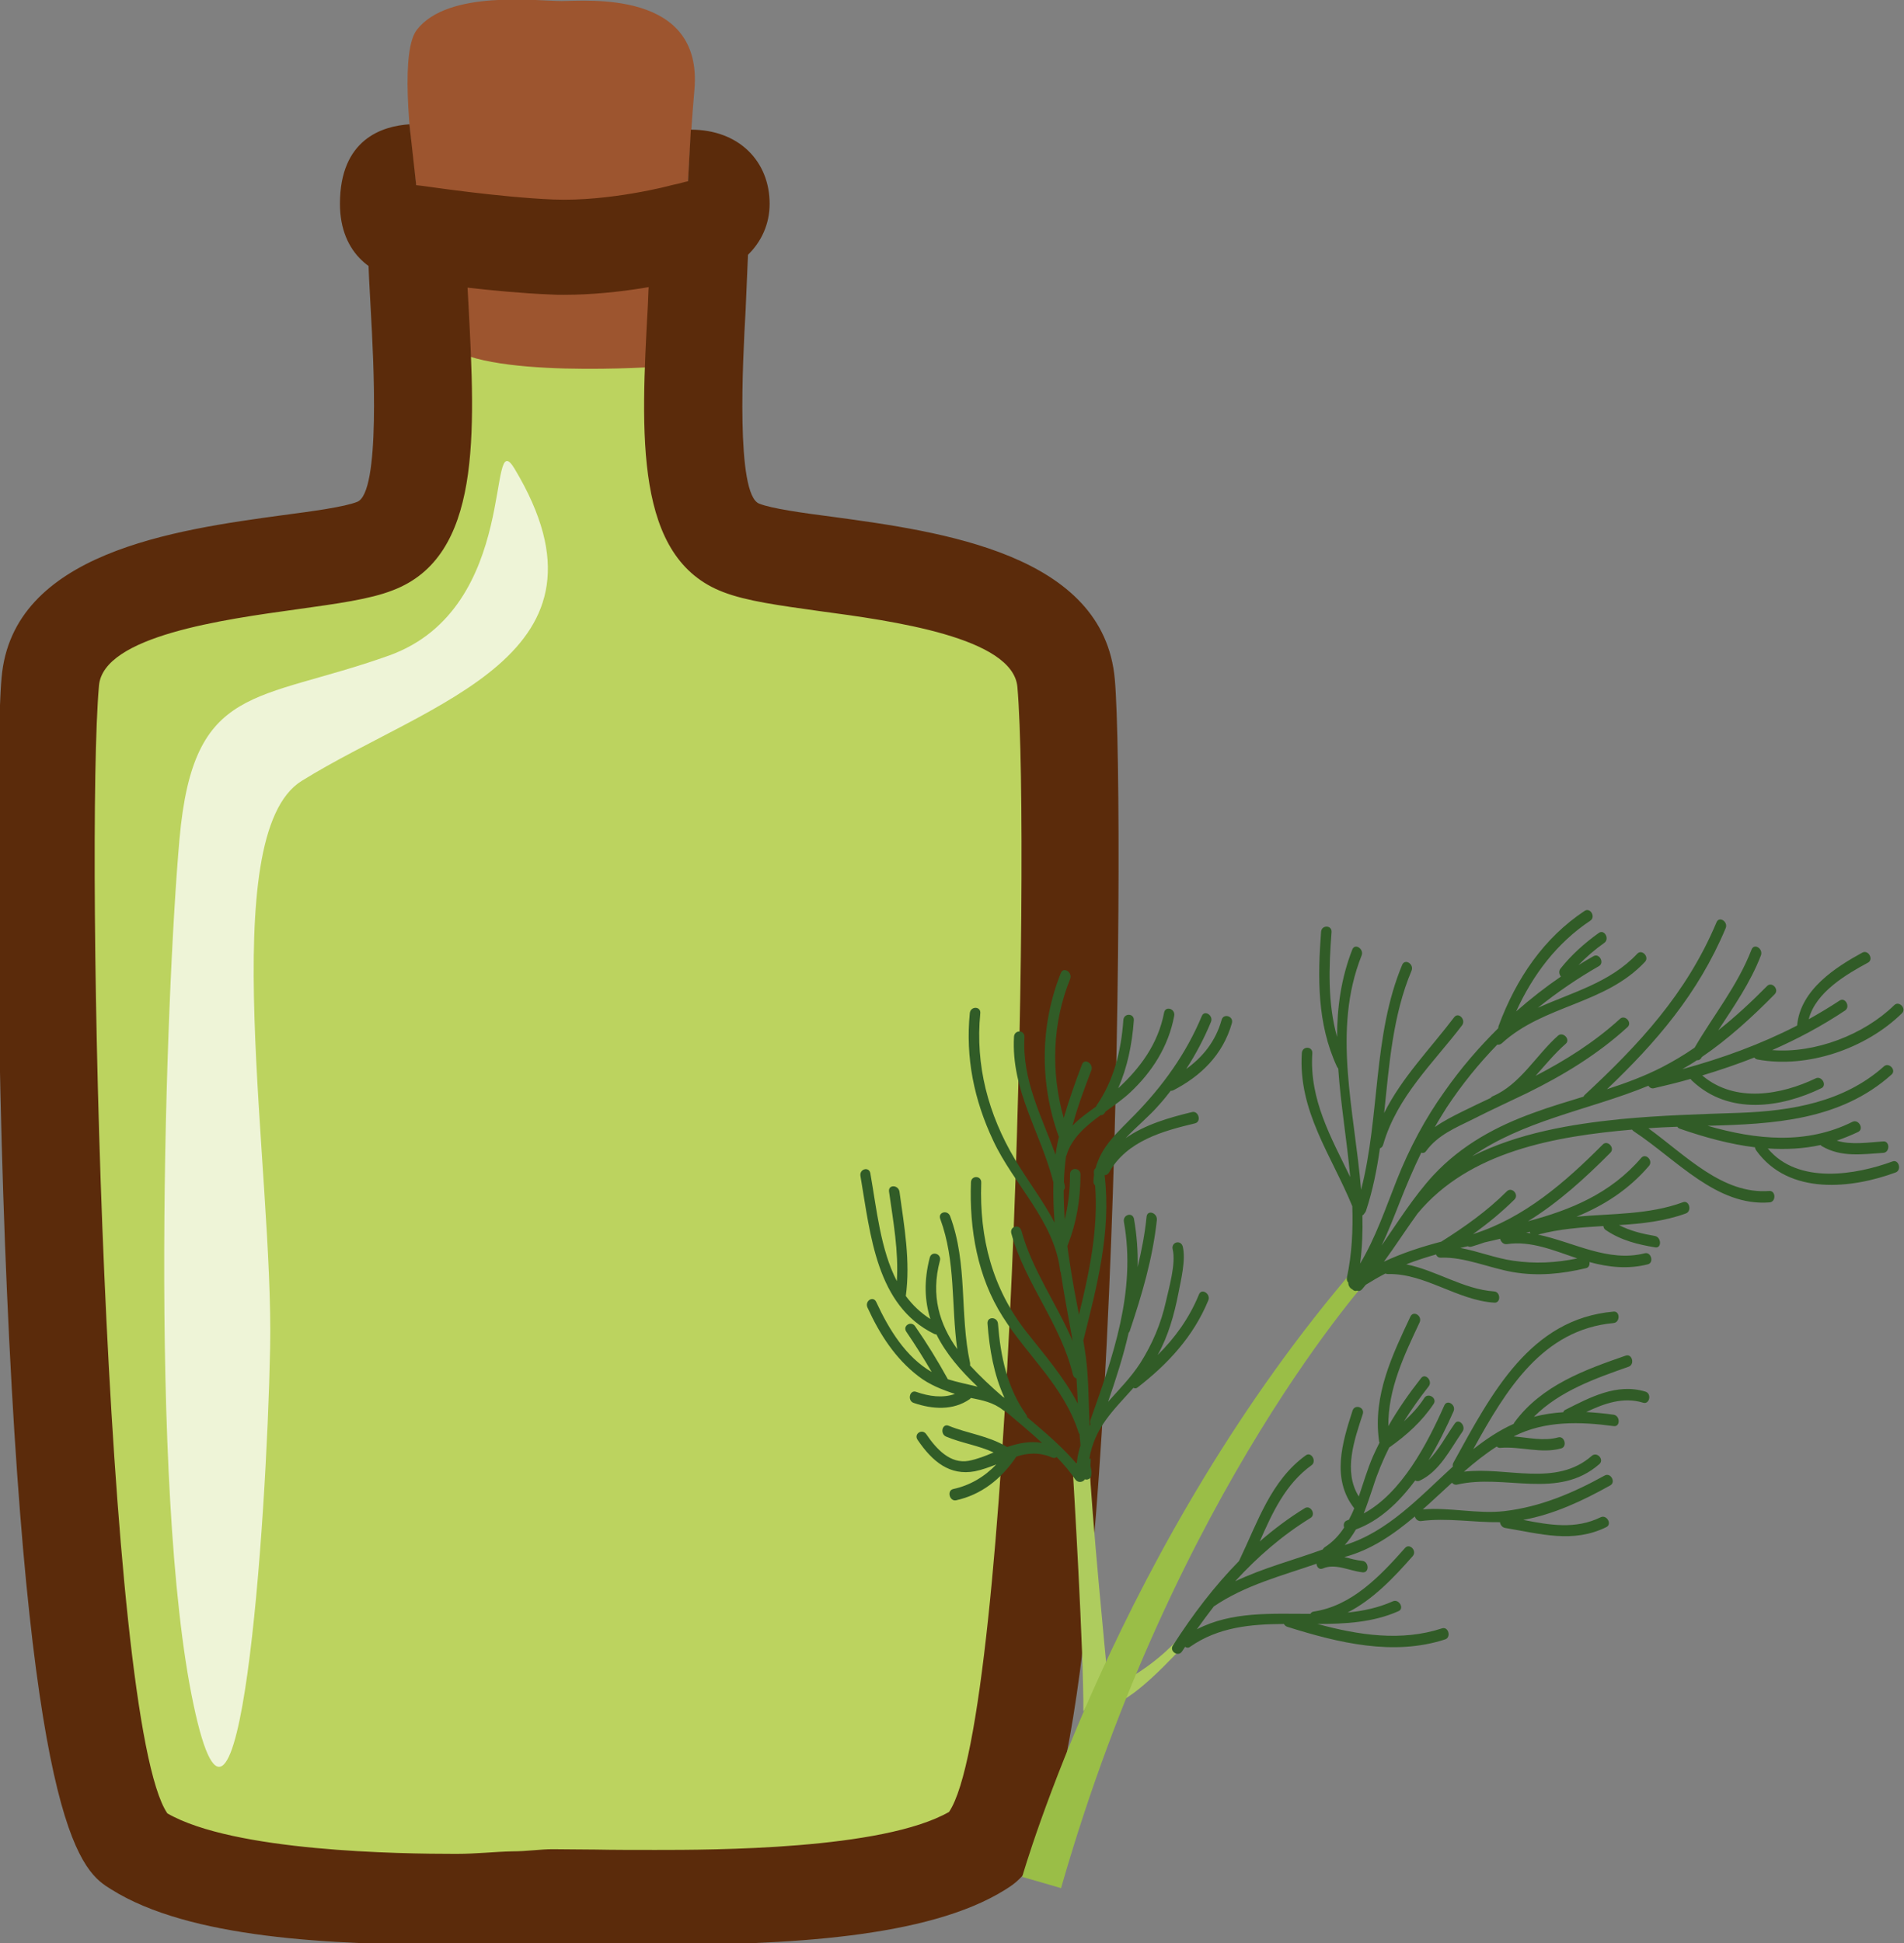
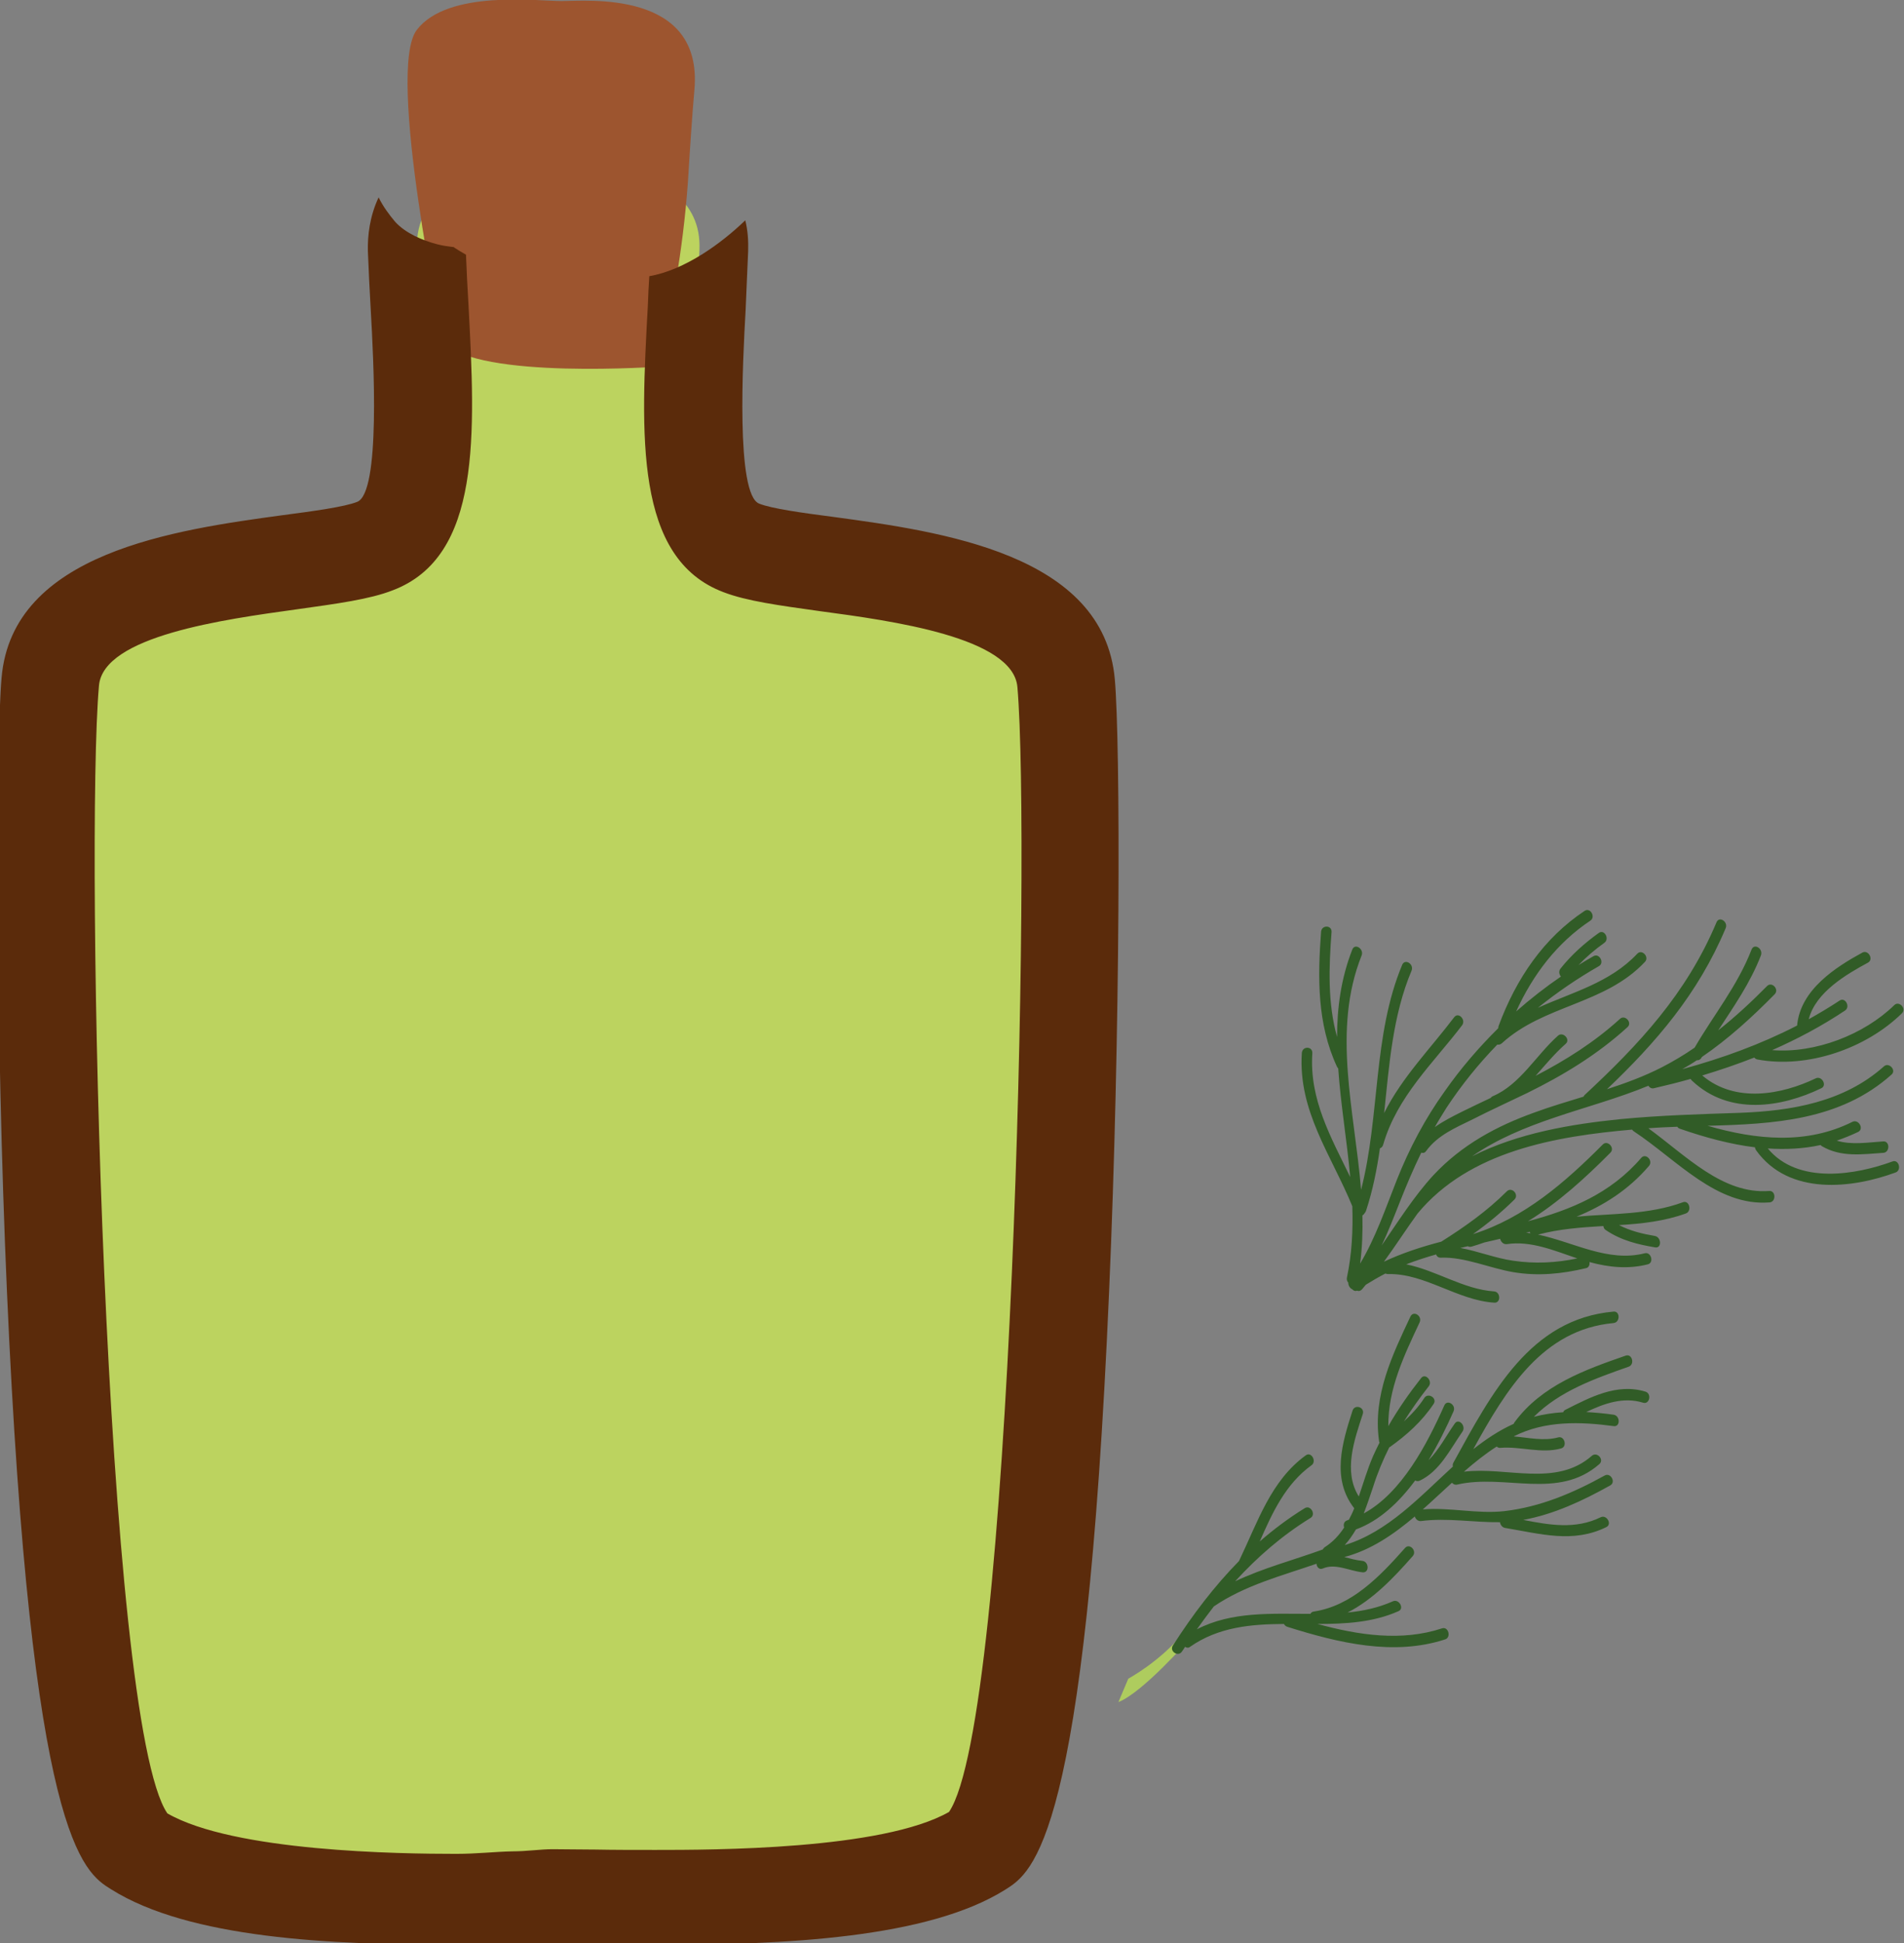
<svg xmlns="http://www.w3.org/2000/svg" xmlns:ns1="http://www.inkscape.org/namespaces/inkscape" xmlns:ns2="http://sodipodi.sourceforge.net/DTD/sodipodi-0.dtd" width="298.428mm" height="304.404mm" viewBox="0 0 298.428 304.404" version="1.1" id="svg8" ns1:version="0.92.4 (5da689c313, 2019-01-14)" ns2:docname="Aroma koprové.svg">
  <rect x="0" y="0" width="298.428" height="304.404" fill="#808080" stroke="none" />
  <defs id="defs2">
    <style type="text/css" id="style2">
    .fil5 {fill:#2D1106;fill-rule:nonzero}
    .fil4 {fill:#562314;fill-rule:nonzero}
    .fil2 {fill:#5B2B0B;fill-rule:nonzero}
    .fil1 {fill:#9D552F;fill-rule:nonzero}
    .fil0 {fill:#E0E0E0;fill-rule:nonzero}
    .fil6 {fill:#E5E5E5;fill-rule:nonzero}
    .fil7 {fill:white;fill-rule:nonzero}
    .fil3 {fill:white;fill-rule:nonzero;}
   </style>
    <style type="text/css" id="style2-3">
    .fil2 {fill:#662E12;fill-rule:nonzero}
    .fil1 {fill:#7FA53D;fill-rule:nonzero}
    .fil3 {fill:#9B8138;fill-rule:nonzero}
    .fil0 {fill:#AACC79;fill-rule:nonzero}
   </style>
    <style type="text/css" id="style2-34">
    .fil0 {fill:#449306;fill-rule:nonzero}
   </style>
    <style type="text/css" id="style2-6">
    .fil1 {fill:#A63621;fill-rule:nonzero}
    .fil0 {fill:#45AF51;fill-rule:nonzero}
    .fil2 {fill:#ECC500;fill-rule:nonzero}
   </style>
    <style type="text/css" id="style2-0">
    .fil1 {fill:#8E8530;fill-rule:nonzero}
    .fil0 {fill:#A39C43;fill-rule:nonzero}
    .fil2 {fill:#A89F4A;fill-rule:nonzero}
    .fil3 {fill:#BFB85A;fill-rule:nonzero}
   </style>
    <style type="text/css" id="style2-33">
    .str0 {stroke:white;stroke-width:70.56}
    .fil1 {fill:#2E0F57;fill-rule:nonzero}
    .fil4 {fill:#451682;fill-rule:nonzero}
    .fil2 {fill:#8F6EC4;fill-rule:nonzero}
    .fil3 {fill:#B09ADB;fill-rule:nonzero}
    .fil0 {fill:white;fill-rule:nonzero}
   </style>
    <style type="text/css" id="style2-69">
    .fil1 {fill:#1D1928;fill-rule:nonzero}
    .fil3 {fill:#2D293D;fill-rule:nonzero}
    .fil2 {fill:#363349;fill-rule:nonzero}
    .fil0 {fill:#4B7903;fill-rule:nonzero}
    .fil4 {fill:#7C6447;fill-rule:nonzero}
    .fil5 {fill:#8E795C;fill-rule:nonzero}
   </style>
    <style type="text/css" id="style2-07">
    .fil5 {fill:#45AF51;fill-rule:nonzero}
    .fil4 {fill:#662E12;fill-rule:nonzero}
    .fil2 {fill:#93360C;fill-rule:nonzero}
    .fil3 {fill:#BF5D36;fill-rule:nonzero}
    .fil1 {fill:#CC5E21;fill-rule:nonzero}
    .fil0 {fill:#EAB234;fill-rule:nonzero}
   </style>
    <style type="text/css" id="style2-2">
    .fil0 {fill:#287C1C;fill-rule:nonzero}
    .fil5 {fill:#890A0A;fill-rule:nonzero}
    .fil2 {fill:#961212;fill-rule:nonzero}
    .fil4 {fill:#A30D0D;fill-rule:nonzero}
    .fil1 {fill:#AF1B1B;fill-rule:nonzero}
    .fil6 {fill:#B72020;fill-rule:nonzero}
    .fil3 {fill:#D14242;fill-rule:nonzero}
   </style>
    <style type="text/css" id="style2-7">
    .fil5 {fill:#2D1106;fill-rule:nonzero}
    .fil4 {fill:#562314;fill-rule:nonzero}
    .fil2 {fill:#5B2B0B;fill-rule:nonzero}
    .fil1 {fill:#9D552F;fill-rule:nonzero}
    .fil0 {fill:#E0E0E0;fill-rule:nonzero}
    .fil6 {fill:#E5E5E5;fill-rule:nonzero}
    .fil7 {fill:white;fill-rule:nonzero}
    .fil3 {fill:white;fill-rule:nonzero;}
   </style>
    <style type="text/css" id="style2-3-4">
    .fil2 {fill:#662E12;fill-rule:nonzero}
    .fil1 {fill:#7FA53D;fill-rule:nonzero}
    .fil3 {fill:#9B8138;fill-rule:nonzero}
    .fil0 {fill:#AACC79;fill-rule:nonzero}
   </style>
    <style type="text/css" id="style2-34-5">
    .fil0 {fill:#449306;fill-rule:nonzero}
   </style>
    <style type="text/css" id="style2-6-8">
    .fil1 {fill:#A63621;fill-rule:nonzero}
    .fil0 {fill:#45AF51;fill-rule:nonzero}
    .fil2 {fill:#ECC500;fill-rule:nonzero}
   </style>
    <style type="text/css" id="style2-0-1">
    .fil1 {fill:#8E8530;fill-rule:nonzero}
    .fil0 {fill:#A39C43;fill-rule:nonzero}
    .fil2 {fill:#A89F4A;fill-rule:nonzero}
    .fil3 {fill:#BFB85A;fill-rule:nonzero}
   </style>
    <style type="text/css" id="style2-33-5">
    .str0 {stroke:white;stroke-width:70.56}
    .fil1 {fill:#2E0F57;fill-rule:nonzero}
    .fil4 {fill:#451682;fill-rule:nonzero}
    .fil2 {fill:#8F6EC4;fill-rule:nonzero}
    .fil3 {fill:#B09ADB;fill-rule:nonzero}
    .fil0 {fill:white;fill-rule:nonzero}
   </style>
    <style type="text/css" id="style2-69-2">
    .fil1 {fill:#1D1928;fill-rule:nonzero}
    .fil3 {fill:#2D293D;fill-rule:nonzero}
    .fil2 {fill:#363349;fill-rule:nonzero}
    .fil0 {fill:#4B7903;fill-rule:nonzero}
    .fil4 {fill:#7C6447;fill-rule:nonzero}
    .fil5 {fill:#8E795C;fill-rule:nonzero}
   </style>
    <style type="text/css" id="style2-07-7">
    .fil5 {fill:#45AF51;fill-rule:nonzero}
    .fil4 {fill:#662E12;fill-rule:nonzero}
    .fil2 {fill:#93360C;fill-rule:nonzero}
    .fil3 {fill:#BF5D36;fill-rule:nonzero}
    .fil1 {fill:#CC5E21;fill-rule:nonzero}
    .fil0 {fill:#EAB234;fill-rule:nonzero}
   </style>
    <style type="text/css" id="style2-2-8">
    .fil0 {fill:#287C1C;fill-rule:nonzero}
    .fil5 {fill:#890A0A;fill-rule:nonzero}
    .fil2 {fill:#961212;fill-rule:nonzero}
    .fil4 {fill:#A30D0D;fill-rule:nonzero}
    .fil1 {fill:#AF1B1B;fill-rule:nonzero}
    .fil6 {fill:#B72020;fill-rule:nonzero}
    .fil3 {fill:#D14242;fill-rule:nonzero}
   </style>
    <style type="text/css" id="style2-4">
    .fil3 {fill:#4F78EE;fill-rule:nonzero}
    .fil4 {fill:#5C2123;fill-rule:nonzero}
    .fil9 {fill:#6022D6;fill-rule:nonzero}
    .fil1 {fill:#68652F;fill-rule:nonzero}
    .fil7 {fill:#7C7A89;fill-rule:nonzero}
    .fil5 {fill:#7F8599;fill-rule:nonzero}
    .fil6 {fill:#B9BABE;fill-rule:nonzero}
    .fil8 {fill:#CDCFD3;fill-rule:nonzero}
    .fil2 {fill:#E5C923;fill-rule:nonzero}
    .fil0 {fill:#F2E8BB;fill-rule:nonzero}
   </style>
    <style type="text/css" id="style2-5">
    .fil5 {fill:#2D1106;fill-rule:nonzero}
    .fil4 {fill:#562314;fill-rule:nonzero}
    .fil2 {fill:#5B2B0B;fill-rule:nonzero}
    .fil1 {fill:#9D552F;fill-rule:nonzero}
    .fil0 {fill:#E0E0E0;fill-rule:nonzero}
    .fil6 {fill:#E5E5E5;fill-rule:nonzero}
    .fil7 {fill:white;fill-rule:nonzero}
    .fil3 {fill:white;fill-rule:nonzero;}
   </style>
    <style type="text/css" id="style2-3-3">
    .fil2 {fill:#662E12;fill-rule:nonzero}
    .fil1 {fill:#7FA53D;fill-rule:nonzero}
    .fil3 {fill:#9B8138;fill-rule:nonzero}
    .fil0 {fill:#AACC79;fill-rule:nonzero}
   </style>
    <style type="text/css" id="style2-34-3">
    .fil0 {fill:#449306;fill-rule:nonzero}
   </style>
    <style type="text/css" id="style2-6-6">
    .fil1 {fill:#A63621;fill-rule:nonzero}
    .fil0 {fill:#45AF51;fill-rule:nonzero}
    .fil2 {fill:#ECC500;fill-rule:nonzero}
   </style>
    <style type="text/css" id="style2-0-0">
    .fil1 {fill:#8E8530;fill-rule:nonzero}
    .fil0 {fill:#A39C43;fill-rule:nonzero}
    .fil2 {fill:#A89F4A;fill-rule:nonzero}
    .fil3 {fill:#BFB85A;fill-rule:nonzero}
   </style>
    <style type="text/css" id="style2-33-52">
    .str0 {stroke:white;stroke-width:70.56}
    .fil1 {fill:#2E0F57;fill-rule:nonzero}
    .fil4 {fill:#451682;fill-rule:nonzero}
    .fil2 {fill:#8F6EC4;fill-rule:nonzero}
    .fil3 {fill:#B09ADB;fill-rule:nonzero}
    .fil0 {fill:white;fill-rule:nonzero}
   </style>
    <style type="text/css" id="style2-69-29">
    .fil1 {fill:#1D1928;fill-rule:nonzero}
    .fil3 {fill:#2D293D;fill-rule:nonzero}
    .fil2 {fill:#363349;fill-rule:nonzero}
    .fil0 {fill:#4B7903;fill-rule:nonzero}
    .fil4 {fill:#7C6447;fill-rule:nonzero}
    .fil5 {fill:#8E795C;fill-rule:nonzero}
   </style>
    <style type="text/css" id="style2-07-3">
    .fil5 {fill:#45AF51;fill-rule:nonzero}
    .fil4 {fill:#662E12;fill-rule:nonzero}
    .fil2 {fill:#93360C;fill-rule:nonzero}
    .fil3 {fill:#BF5D36;fill-rule:nonzero}
    .fil1 {fill:#CC5E21;fill-rule:nonzero}
    .fil0 {fill:#EAB234;fill-rule:nonzero}
   </style>
    <style type="text/css" id="style2-2-0">
    .fil0 {fill:#287C1C;fill-rule:nonzero}
    .fil5 {fill:#890A0A;fill-rule:nonzero}
    .fil2 {fill:#961212;fill-rule:nonzero}
    .fil4 {fill:#A30D0D;fill-rule:nonzero}
    .fil1 {fill:#AF1B1B;fill-rule:nonzero}
    .fil6 {fill:#B72020;fill-rule:nonzero}
    .fil3 {fill:#D14242;fill-rule:nonzero}
   </style>
    <style type="text/css" id="style2-8">
    .str0 {stroke:white;stroke-width:70.56}
    .fil3 {fill:#30561A;fill-rule:nonzero}
    .fil4 {fill:#3C6626;fill-rule:nonzero}
    .fil2 {fill:#4E7A34;fill-rule:nonzero}
    .fil1 {fill:#72915D;fill-rule:nonzero}
    .fil7 {fill:#CE9E63;fill-rule:nonzero}
    .fil6 {fill:#D89E52;fill-rule:nonzero}
    .fil5 {fill:#D8B280;fill-rule:nonzero}
    .fil0 {fill:white;fill-rule:nonzero}
   </style>
    <style type="text/css" id="style2-00">
    .fil2 {fill:#827850;fill-rule:nonzero}
    .fil0 {fill:#CFD875;fill-rule:nonzero}
    .fil1 {fill:#DDD8C3;fill-rule:nonzero}
   </style>
    <style type="text/css" id="style2-1">
    .fil1 {fill:#75A432;fill-rule:nonzero}
    .fil0 {fill:#A0C95F;fill-rule:nonzero}
    .fil2 {fill:#A4C466;fill-rule:nonzero}
   </style>
    <style type="text/css" id="style2-53">
    .fil2 {fill:#827850;fill-rule:nonzero}
    .fil1 {fill:#EAD063;fill-rule:nonzero}
    .fil0 {fill:#EFE4B6;fill-rule:nonzero}
   </style>
    <style type="text/css" id="style2-88">
    .fil4 {fill:#98BE5B}
    .fil3 {fill:#9DC062}
    .fil2 {fill:#C5D192}
    .fil1 {fill:#C8DCA8}
    .fil0 {fill:#E5EED6}
   </style>
    <style type="text/css" id="style2-79">
    .fil1 {fill:#517C28;fill-rule:nonzero}
    .fil0 {fill:#6E9E44;fill-rule:nonzero}
   </style>
    <style type="text/css" id="style2-9">
    .fil6 {fill:#6E9B3E;fill-rule:nonzero}
    .fil0 {fill:#91BF66;fill-rule:nonzero}
    .fil2 {fill:#9FC673;fill-rule:nonzero}
    .fil1 {fill:#A5D879;fill-rule:nonzero}
    .fil5 {fill:#E0DABF;fill-rule:nonzero}
    .fil4 {fill:#E8EFC5;fill-rule:nonzero}
    .fil3 {fill:#FCF9EB;fill-rule:nonzero}
   </style>
    <style type="text/css" id="style2-60">
    .str0 {stroke:white;stroke-width:70.56}
    .fil3 {fill:#351A24;fill-rule:nonzero}
    .fil1 {fill:#43252F;fill-rule:nonzero}
    .fil8 {fill:#51313D;fill-rule:nonzero}
    .fil6 {fill:#A53F3A;fill-rule:nonzero}
    .fil5 {fill:#B7544C;fill-rule:nonzero}
    .fil4 {fill:#CC8583;fill-rule:nonzero}
    .fil7 {fill:#D17F13;fill-rule:nonzero}
    .fil2 {fill:#F4DCA6;fill-rule:nonzero}
    .fil0 {fill:white;fill-rule:nonzero}
   </style>
    <style type="text/css" id="style2-41">
   
    .fil4 {fill:#A31414;fill-rule:nonzero}
    .fil3 {fill:#B50B0B;fill-rule:nonzero}
    .fil2 {fill:#D69090;fill-rule:nonzero}
    .fil1 {fill:#DBBC86;fill-rule:nonzero}
    .fil0 {fill:#F7E4E9;fill-rule:nonzero}
   
  </style>
    <style type="text/css" id="style2-29">
   
    .str0 {stroke:white;stroke-width:70.56}
    .fil3 {fill:#D13430;fill-rule:nonzero}
    .fil2 {fill:#EA9063;fill-rule:nonzero}
    .fil1 {fill:#FFF1C5;fill-rule:nonzero}
    .fil0 {fill:white;fill-rule:nonzero}
   
  </style>
    <style type="text/css" id="style2-412">
   
    .fil3 {fill:#649319;fill-rule:nonzero}
    .fil0 {fill:#91561C;fill-rule:nonzero}
    .fil6 {fill:#DD271A;fill-rule:nonzero}
    .fil1 {fill:#ECAC28;fill-rule:nonzero}
    .fil2 {fill:#F2CC88;fill-rule:nonzero}
    .fil7 {fill:#F86849;fill-rule:nonzero}
    .fil8 {fill:#FCBEBE;fill-rule:nonzero}
    .fil4 {fill:#FD6B6A;fill-rule:nonzero}
    .fil5 {fill:#FFCE55;fill-rule:nonzero}
   
  </style>
    <style type="text/css" id="style2-31">
   
    .fil1 {fill:#1C0F00;fill-rule:nonzero}
    .fil4 {fill:#3A1B05;fill-rule:nonzero}
    .fil0 {fill:#42210B;fill-rule:nonzero}
    .fil3 {fill:#542A0A;fill-rule:nonzero}
    .fil2 {fill:#5E3316;fill-rule:nonzero}
   
  </style>
    <style type="text/css" id="style2-51">
   
    .fil2 {fill:#45AF51;fill-rule:nonzero}
    .fil1 {fill:#662E12;fill-rule:nonzero}
    .fil0 {fill:#BF2626;fill-rule:nonzero}
   
  </style>
    <style type="text/css" id="style2-25">
   
    .fil2 {fill:#225B0A;fill-rule:nonzero}
    .fil0 {fill:#662E12;fill-rule:nonzero}
    .fil1 {fill:#8F1323;fill-rule:nonzero}
    .fil3 {fill:#B01515;fill-rule:nonzero}
   
  </style>
    <style type="text/css" id="style2-16">
   
    .fil2 {fill:#0E2807;fill-rule:nonzero}
    .fil1 {fill:#2E5E24;fill-rule:nonzero}
    .fil3 {fill:#464940;fill-rule:nonzero}
    .fil0 {fill:#5D9E4D;fill-rule:nonzero}
    .fil4 {fill:#EFB82E;fill-rule:nonzero}
   
  </style>
    <style type="text/css" id="style2-39">
   
    .fil3 {fill:#11192B;fill-rule:nonzero}
    .fil8 {fill:#182033;fill-rule:nonzero}
    .fil2 {fill:#1A2238;fill-rule:nonzero}
    .fil7 {fill:#262E45;fill-rule:nonzero}
    .fil4 {fill:#37435E;fill-rule:nonzero}
    .fil9 {fill:#47526D;fill-rule:nonzero}
    .fil0 {fill:#5C9340;fill-rule:nonzero}
    .fil1 {fill:#7EAF61;fill-rule:nonzero}
    .fil5 {fill:#936338;fill-rule:nonzero}
    .fil6 {fill:#A3774B;fill-rule:nonzero}
   
  </style>
    <style type="text/css" id="style2-24">
   
    .fil3 {fill:#4D870F;fill-rule:nonzero}
    .fil4 {fill:#561F09;fill-rule:nonzero}
    .fil2 {fill:#82310D;fill-rule:nonzero}
    .fil5 {fill:#A02E10;fill-rule:nonzero}
    .fil0 {fill:#C33F13;fill-rule:nonzero}
    .fil1 {fill:#E26847;fill-rule:nonzero}
   
  </style>
    <style type="text/css" id="style2-881">
   
    .fil7 {fill:#563E17;fill-rule:nonzero}
    .fil6 {fill:#775B29;fill-rule:nonzero}
    .fil3 {fill:#8C723C;fill-rule:nonzero}
    .fil0 {fill:#93754A;fill-rule:nonzero}
    .fil2 {fill:#A03607;fill-rule:nonzero}
    .fil5 {fill:#A0844B;fill-rule:nonzero}
    .fil4 {fill:#AF915D;fill-rule:nonzero}
    .fil1 {fill:#D64C01;fill-rule:nonzero}
    .fil8 {fill:#E86931;fill-rule:nonzero}
   
  </style>
    <style type="text/css" id="style2-03">
   
    .fil2 {fill:#77441B;fill-rule:nonzero}
    .fil0 {fill:#EACA42;fill-rule:nonzero}
    .fil1 {fill:#F4E4A2;fill-rule:nonzero}
   
  </style>
    <style type="text/css" id="style2-18">
   
    .fil3 {fill:#686121;fill-rule:nonzero}
    .fil2 {fill:#928C42;fill-rule:nonzero}
    .fil1 {fill:#AF8D72;fill-rule:nonzero}
    .fil0 {fill:#BFA48E;fill-rule:nonzero}
   
  </style>
    <style type="text/css" id="style2-75">
   
    .fil3 {fill:#1E0F01;fill-rule:nonzero}
    .fil2 {fill:#301700;fill-rule:nonzero}
    .fil1 {fill:#592C07;fill-rule:nonzero}
    .fil0 {fill:#A67C52;fill-rule:nonzero}
    .fil4 {fill:#EAC55E;fill-rule:nonzero}
   
  </style>
    <style type="text/css" id="style2-15">
   
    .fil0 {fill:#56210A;fill-rule:nonzero}
    .fil1 {fill:#84503E;fill-rule:nonzero}
    .fil2 {fill:#AD857D;fill-rule:nonzero;}
   
  </style>
    <style type="text/css" id="style2-76">
   
    .fil5 {fill:#280604;fill-rule:nonzero}
    .fil3 {fill:#351302;fill-rule:nonzero}
    .fil4 {fill:#51180F;fill-rule:nonzero}
    .fil1 {fill:#59180E;fill-rule:nonzero}
    .fil2 {fill:#59250E;fill-rule:nonzero}
    .fil0 {fill:#843523;fill-rule:nonzero}
   
  </style>
    <style type="text/css" id="style2-44">
   
    .fil1 {fill:#628C2C;fill-rule:nonzero}
    .fil0 {fill:#C2D8AD;fill-rule:nonzero}
   
  </style>
    <style type="text/css" id="style2-92">
   
    .fil1 {fill:#CE9C5F;fill-rule:nonzero}
    .fil0 {fill:#E2BF7F;fill-rule:nonzero}
   
  </style>
    <style type="text/css" id="style2-28">
   
    .str0 {stroke:white;stroke-width:70.56}
    .fil7 {fill:#1C2804;fill-rule:nonzero}
    .fil8 {fill:#2E3F05;fill-rule:nonzero}
    .fil5 {fill:#36560C;fill-rule:nonzero}
    .fil10 {fill:#6D4123;fill-rule:nonzero}
    .fil3 {fill:#704426;fill-rule:nonzero}
    .fil2 {fill:#79AD3D;fill-rule:nonzero}
    .fil1 {fill:#7C4F31;fill-rule:nonzero}
    .fil6 {fill:#92B25F;fill-rule:nonzero}
    .fil9 {fill:#9B6E50;fill-rule:nonzero}
    .fil4 {fill:#AECE67;fill-rule:nonzero}
    .fil0 {fill:white;fill-rule:nonzero}
   
  </style>
    <style type="text/css" id="style2-4127">
   
    .fil2 {fill:#C68148}
    .fil1 {fill:#890A0A;fill-rule:nonzero}
    .fil4 {fill:#961212;fill-rule:nonzero}
    .fil0 {fill:#A30D0D;fill-rule:nonzero}
    .fil3 {fill:#AF1B1B;fill-rule:nonzero}
    .fil6 {fill:#B72020;fill-rule:nonzero}
    .fil5 {fill:#D14242;fill-rule:nonzero}
   
  </style>
    <style type="text/css" id="style2-169">
   
    .fil4 {fill:#754C1A;fill-rule:nonzero}
    .fil2 {fill:#7A501F;fill-rule:nonzero}
    .fil0 {fill:#8E6126;fill-rule:nonzero}
    .fil5 {fill:#A8773B;fill-rule:nonzero}
    .fil3 {fill:#AF7C3F;fill-rule:nonzero}
    .fil1 {fill:#C4914E;fill-rule:nonzero}
   
  </style>
    <style type="text/css" id="style2-167">
   
    .fil2 {fill:#315C27;fill-rule:nonzero}
    .fil1 {fill:#9ABE47;fill-rule:nonzero}
    .fil0 {fill:#AECC5E;fill-rule:nonzero}
   
  </style>
  </defs>
  <ns2:namedview id="base" pagecolor="#ffffff" bordercolor="#666666" borderopacity="1.0" ns1:pageopacity="0.0" ns1:pageshadow="2" ns1:zoom="0.35" ns1:cx="975.1207" ns1:cy="776.48002" ns1:document-units="mm" ns1:current-layer="Vrstva_x0020_1" showgrid="false" ns1:window-width="1920" ns1:window-height="1001" ns1:window-x="-9" ns1:window-y="-9" ns1:window-maximized="1" />
  <g ns1:label="Vrstva 1" ns1:groupmode="layer" id="layer1" transform="translate(372.926,40.841)">
    <g ns1:label="Vrstva 1" ns1:groupmode="layer" transform="matrix(0.265,0,0,0.265,260.92,338.295)" id="layer1-4">
      <g ns1:label="Vrstva 1" ns1:groupmode="layer" transform="matrix(0.873,0,0,0.873,-38.26,-28.614)" id="layer1-8">
        <g ns1:label="Vrstva 1" ns1:groupmode="layer" transform="matrix(1.064,0,0,1.064,-32.549,55.262)" id="layer1-0">
          <g transform="matrix(0.228,0,0,0.228,-4325.106,-4263.66)" id="Vrstva_x0020_1">
            <path ns1:connector-curvature="0" d="m 9881,12395 c 37,36 66,82 63,154 -13,352 -68,762 117,833 185,70 878,42 907,377 29,335 10,3098 -244,3257 -253,158 -892,131 -1189,131 -293,0 -907,26 -1161,-132 -253,-159 -273,-2925 -243,-3260 29,-335 721,-308 907,-378 185,-71 130,-476 117,-828 -3,-85 35,-135 84,-171 46,-32 75,-49 308,-49 260,0 291,24 334,66 z" style="fill:#bcd35f;fill-rule:nonzero" id="path7" class="fil0" />
            <path ns1:connector-curvature="0" d="m 9229,12807 c 0,0 -162,-760 -74,-872 87,-112 336,-80 404,-80 69,0 395,-32 371,247 -6,66 -14,188 -18,256 -15,209 -47,345 -73,517 0,0 -516,38 -610,-68 z" style="fill:#9d552f;fill-rule:nonzero" id="path9" class="fil1" />
-             <path ns1:connector-curvature="0" d="m 9920,12214 -8,144 -9,2 -19,5 -18,4 c -2,1 -173,46 -329,40 -152,-6 -364,-38 -366,-38 l -18,-2 -19,-170 c -75,5 -194,41 -194,222 0,142 97,208 197,213 43,7 237,34 389,40 14,1 27,1 40,1 157,0 307,-34 357,-46 125,-8 217,-95 217,-208 0,-118 -85,-207 -220,-207 z" style="fill:#5b2b0b;fill-rule:nonzero" id="path11" class="fil2" />
            <path ns1:connector-curvature="0" d="m 11104,13748 c -31,-350 -485,-412 -786,-453 -85,-11 -172,-23 -207,-37 -66,-25 -46,-400 -38,-541 2,-55 5,-110 7,-163 1,-30 -1,-59 -8,-87 -66,64 -169,139 -268,156 -2,27 -3,53 -4,80 -20,364 -38,708 211,802 65,25 155,37 269,53 202,27 540,73 552,212 38,439 -16,2883 -191,3140 -186,106 -662,106 -820,106 -60,0 -116,0 -167,-1 -44,0 -84,-1 -120,-1 -34,0 -72,6 -113,6 -48,1 -100,7 -156,7 h -1 c -156,0 -620,-6 -806,-113 -176,-257 -230,-2709 -191,-3148 12,-139 350,-185 552,-213 114,-16 204,-28 268,-53 249,-94 231,-436 212,-797 -3,-47 -5,-93 -7,-140 -11,-6 -22,-13 -33,-20 0,0 0,0 0,-1 -16,-2 -32,-4 -47,-8 -42,-11 -89,-31 -118,-63 -16,-19 -34,-43 -46,-68 -25,53 -31,107 -30,150 2,54 5,109 8,164 8,140 28,511 -38,536 -35,14 -123,26 -207,37 -301,41 -756,104 -786,454 -16,182 -17,982 15,1713 67,1529 212,1620 291,1669 218,137 610,155 964,155 56,0 110,0 158,-1 41,0 78,0 112,0 34,0 73,0 116,0 52,1 109,1 170,1 361,0 760,-18 977,-154 78,-49 224,-140 290,-1668 32,-730 32,-1529 16,-1711 z" style="fill:#5b2b0b;fill-rule:nonzero" id="path13" class="fil2" />
-             <path ns1:connector-curvature="0" d="m 9428,13161 c -81,-135 19,388 -351,521 -371,132 -546,76 -585,511 -39,436 -88,1820 39,2417 126,597 204,-493 214,-995 10,-502 -156,-1431 88,-1583 361,-224 907,-350 595,-871 z" style="fill:#eef4d7;;fill-rule:nonzero" id="path15" class="fil3" />
            <rect height="293.868" width="0" y="16368.5" x="11572.2" style="fill:#ffffff;stroke-width:3.943" id="rect423" />
            <g transform="matrix(0.532,0,0,0.532,6157.379,7398.759)" id="Vrstva_x0020_1-8">
-               <path d="m 9257,17138 c 0,0 -84,-858 -92,-1095 0,0 -77,-42 -86,65 0,0 57,942 54,1244 z" style="fill:#aecc5e;fill-rule:nonzero" id="path7-0" class="fil0" ns1:connector-curvature="0" />
              <path d="m 9369,17179 c 0,0 164,-88 285,-235 l 36,28 c 0,0 -245,280 -373,330 z" style="fill:#aecc5e;fill-rule:nonzero" id="path9-1" class="fil0" ns1:connector-curvature="0" />
-               <path d="m 8812,18219 c 0,0 501,-1755 1764,-3214 l 79,48 c 0,0 -1038,1128 -1639,3225 z" style="fill:#9abe47;fill-rule:nonzero" id="path11-8" class="fil1" ns1:connector-curvature="0" />
              <path d="m 11457,14839 c 7,-1 13,-3 19,-5 1,3 3,6 4,8 -7,-1 -15,-2 -23,-3 z m -345,80 c 13,-3 26,-6 39,-9 6,3 12,4 20,2 23,-7 46,-14 68,-22 28,-6 55,-13 82,-19 4,16 17,30 35,28 126,-19 249,34 370,75 -111,23 -222,29 -337,12 -92,-13 -184,-50 -277,-67 z m 2278,-1274 c -159,155 -415,254 -641,236 132,-58 260,-126 383,-208 29,-20 0,-72 -29,-52 -53,35 -107,67 -162,98 36,-143 202,-238 311,-297 31,-17 2,-69 -29,-53 -139,76 -326,194 -343,383 -192,99 -394,172 -603,229 26,-15 52,-30 77,-47 9,1 18,-3 24,-13 1,-1 1,-3 2,-4 138,-94 264,-209 382,-329 26,-26 -15,-69 -40,-43 -82,83 -166,161 -256,232 82,-126 168,-248 224,-393 13,-35 -35,-66 -49,-31 -74,191 -199,343 -299,515 -55,38 -112,72 -172,103 -92,47 -189,83 -288,115 255,-243 478,-499 623,-845 14,-34 -34,-65 -48,-31 -158,376 -409,643 -692,906 -3,3 -5,6 -6,9 -87,27 -173,52 -257,83 -199,71 -383,170 -532,330 -102,111 -184,242 -271,368 35,-74 65,-151 95,-227 35,-89 72,-176 113,-260 8,3 18,2 25,-8 62,-85 156,-123 245,-167 94,-48 191,-92 286,-138 189,-93 368,-201 527,-346 26,-24 -14,-67 -40,-43 -135,123 -285,217 -443,299 51,-57 100,-117 158,-168 27,-23 -14,-66 -40,-43 -116,103 -198,256 -343,318 -5,2 -8,5 -11,9 -49,23 -99,47 -148,71 -50,25 -100,50 -145,82 19,-34 40,-67 61,-101 79,-120 169,-231 267,-332 8,1 16,0 24,-7 221,-202 541,-203 751,-427 25,-26 -16,-69 -40,-43 -144,153 -341,202 -522,284 102,-82 209,-155 321,-219 30,-18 1,-70 -29,-52 -27,15 -53,31 -79,47 41,-43 87,-82 136,-117 29,-21 0,-73 -29,-52 -74,53 -143,114 -201,187 -11,14 -7,31 2,42 -82,56 -160,117 -235,183 89,-195 215,-360 389,-476 30,-19 1,-71 -29,-52 -213,141 -359,353 -452,604 -1,4 -2,8 -2,12 -102,101 -197,211 -281,331 -102,142 -185,298 -251,464 -59,149 -112,305 -193,440 11,-83 14,-168 12,-253 5,-2 9,-7 12,-12 3,-3 5,-7 7,-12 35,-106 57,-216 73,-328 7,-2 14,-8 17,-19 73,-253 264,-429 414,-626 22,-29 -18,-72 -41,-43 -124,164 -274,315 -368,503 27,-255 45,-512 144,-747 14,-34 -34,-65 -49,-31 -155,370 -116,794 -216,1181 -34,-416 -154,-837 3,-1230 13,-34 -35,-66 -49,-31 -59,151 -80,304 -80,459 -50,-178 -43,-367 -29,-550 3,-38 -52,-39 -55,-2 -18,240 -21,482 83,707 2,4 4,7 7,10 13,189 46,380 63,570 -100,-207 -215,-406 -199,-649 3,-38 -52,-40 -55,-2 -20,305 155,536 265,804 4,125 -2,250 -28,373 -3,12 1,22 7,28 -1,15 9,30 21,35 6,7 15,11 25,7 8,4 18,2 26,-7 7,-8 13,-16 20,-24 34,-21 68,-41 103,-59 4,2 8,3 13,3 193,-5 365,138 558,150 36,3 34,-57 -1,-59 -160,-11 -305,-111 -461,-142 51,-20 104,-37 157,-52 3,10 12,18 25,17 124,-5 256,55 380,76 130,22 257,9 382,-21 15,-3 20,-18 18,-32 102,28 204,38 306,12 34,-8 18,-67 -16,-58 -193,49 -374,-59 -560,-98 112,-30 227,-38 343,-45 1,9 5,17 14,22 80,54 168,75 258,90 35,6 33,-54 -2,-60 -65,-11 -128,-26 -188,-57 119,-7 238,-20 351,-61 33,-12 18,-71 -15,-59 -179,66 -371,59 -559,76 141,-58 271,-139 380,-266 24,-27 -16,-70 -40,-43 -162,189 -373,274 -595,333 158,-97 299,-225 433,-360 25,-25 -15,-68 -40,-43 -199,200 -413,385 -677,469 -2,1 -3,1 -4,1 76,-54 149,-114 217,-181 26,-26 -14,-69 -40,-43 -104,104 -222,187 -344,264 -104,27 -205,60 -301,105 60,-82 116,-169 176,-252 272,-329 726,-406 1127,-441 2,4 5,7 10,10 224,148 434,394 711,372 35,-2 34,-62 -1,-60 -245,19 -438,-186 -635,-329 50,-4 101,-6 152,-8 3,5 8,9 15,11 130,45 262,81 393,97 0,5 2,10 6,16 173,241 507,199 732,116 33,-12 17,-70 -16,-58 -190,70 -496,124 -655,-68 93,6 186,2 277,-18 2,2 4,4 7,6 102,60 214,42 323,35 35,-3 34,-63 -1,-60 -79,5 -165,20 -244,-4 38,-13 75,-28 113,-46 31,-16 2,-68 -30,-53 -242,121 -505,95 -761,21 345,-9 696,-27 966,-269 26,-23 -14,-66 -40,-43 -210,188 -486,234 -756,244 -209,7 -418,13 -626,33 -258,26 -540,73 -780,195 131,-91 281,-152 432,-203 165,-56 333,-101 493,-167 6,9 16,16 29,13 65,-15 130,-31 193,-49 2,3 4,7 8,10 195,184 469,140 678,39 32,-15 2,-67 -29,-52 -179,86 -423,132 -596,-15 93,-28 184,-59 273,-94 4,5 9,8 16,10 262,49 569,-56 759,-242 26,-25 -15,-68 -40,-43 z" style="fill:#315c27;fill-rule:nonzero" id="path13-2" class="fil2" ns1:connector-curvature="0" />
-               <path d="m 9859,13722 c -32,114 -100,196 -186,258 50,-77 94,-160 130,-247 14,-34 -34,-65 -48,-31 -83,199 -206,368 -350,516 -87,90 -175,162 -208,283 -6,4 -10,12 -9,24 1,4 1,8 1,12 -1,9 -3,20 -3,30 -1,11 3,19 9,24 17,233 -31,457 -85,678 -17,-88 -34,-176 -47,-264 -5,-32 -10,-65 -14,-97 1,-1 1,-2 2,-4 46,-117 67,-240 67,-370 0,-38 -55,-40 -55,-1 0,81 -9,160 -28,237 -3,-52 -5,-103 -5,-154 5,-6 8,-15 5,-26 -1,-6 -3,-12 -4,-18 1,-42 5,-84 10,-125 0,-3 1,-6 1,-8 1,-3 2,-5 3,-7 26,-89 101,-153 179,-210 7,1 14,-1 20,-10 2,-3 4,-6 6,-9 47,-34 93,-66 130,-101 112,-105 200,-239 230,-401 7,-37 -46,-54 -53,-17 -32,166 -127,292 -241,397 48,-110 73,-230 82,-356 3,-38 -52,-40 -55,-2 -11,162 -51,318 -139,446 -2,2 -3,5 -4,8 -43,31 -87,62 -124,100 27,-100 63,-196 99,-290 13,-35 -36,-66 -49,-31 -35,92 -68,185 -96,281 -69,-244 -59,-501 34,-730 13,-34 -35,-66 -49,-31 -107,267 -114,570 -13,853 1,2 2,4 3,6 -2,10 -5,20 -7,30 -4,21 -8,43 -11,65 -73,-203 -176,-390 -163,-617 2,-39 -53,-40 -55,-2 -16,282 140,501 207,764 -2,70 1,140 6,211 -60,-115 -141,-219 -208,-332 -140,-235 -209,-494 -182,-766 4,-38 -51,-39 -55,-1 -23,234 22,455 123,669 106,228 320,421 351,680 0,3 1,7 3,9 17,114 39,227 59,340 1,8 2,16 4,23 -83,-196 -212,-371 -269,-579 -10,-38 -63,-24 -53,14 73,264 259,473 323,740 3,12 11,19 19,21 3,44 5,88 7,132 -72,-138 -173,-254 -270,-377 -179,-228 -247,-492 -237,-782 2,-39 -53,-40 -54,-2 -9,245 34,496 167,705 131,207 320,364 398,607 2,3 3,6 5,9 2,19 3,38 5,58 0,0 0,1 0,1 -9,28 -16,58 -19,90 -1,3 -1,5 0,8 -71,-85 -165,-165 -261,-246 0,-5 -2,-10 -6,-15 -99,-139 -134,-306 -147,-475 -3,-38 -58,-40 -55,-1 10,133 33,268 89,389 -3,-2 -7,-4 -10,-6 -61,-53 -119,-107 -171,-164 1,-5 1,-9 0,-14 -55,-257 -11,-517 -104,-768 -13,-36 -66,-22 -52,14 82,223 57,454 89,683 -93,-131 -140,-280 -91,-464 10,-37 -43,-53 -53,-17 -32,122 -27,228 3,323 -52,-33 -94,-74 -129,-121 25,-182 -8,-364 -33,-546 -5,-38 -60,-40 -55,-2 22,157 51,314 41,470 -86,-166 -106,-379 -139,-565 -6,-38 -59,-24 -52,14 53,310 83,679 387,828 5,2 9,3 12,3 50,101 128,191 216,274 -52,-13 -105,-23 -156,-39 -53,-96 -110,-189 -172,-278 -21,-31 -68,-2 -46,29 47,69 91,139 133,211 -135,-78 -224,-222 -291,-367 -16,-35 -62,-6 -46,29 65,142 146,267 267,360 58,45 125,71 192,93 -64,23 -136,13 -204,-11 -34,-12 -47,46 -13,58 99,34 208,41 295,-20 2,-2 4,-4 6,-6 59,12 118,23 170,65 4,3 8,5 11,5 66,56 132,110 192,166 -63,-11 -123,1 -184,22 -1,-1 -1,-2 -2,-2 -96,-58 -204,-69 -304,-110 -34,-14 -47,43 -13,57 81,34 169,46 249,83 -42,18 -85,35 -131,44 -96,17 -168,-60 -222,-139 -21,-32 -68,-3 -46,29 78,115 169,189 300,165 39,-8 77,-22 113,-36 -62,65 -138,110 -226,129 -35,8 -19,66 15,59 132,-29 235,-110 313,-224 1,-2 2,-3 3,-5 58,-19 119,-25 189,5 9,4 17,2 23,-3 37,38 70,77 98,118 15,20 41,14 50,-1 0,0 0,0 1,0 13,5 31,-4 33,-20 2,-16 1,-30 -4,-46 -3,-11 8,-60 -7,-38 26,-167 128,-259 232,-376 7,4 15,4 23,-3 155,-120 291,-264 370,-456 14,-34 -35,-66 -49,-31 -51,125 -127,229 -217,318 55,-98 87,-211 109,-324 13,-68 40,-175 23,-245 -10,-38 -62,-24 -53,14 18,74 -19,200 -35,272 -26,119 -73,227 -135,325 -50,77 -112,139 -169,203 41,-119 80,-239 108,-362 2,-2 3,-4 5,-7 64,-191 121,-381 143,-585 3,-38 -50,-55 -54,-17 -9,90 -26,178 -47,264 2,-82 -4,-166 -19,-252 -7,-38 -60,-23 -53,15 66,367 -60,712 -176,1041 -3,8 -2,15 1,21 -2,3 -4,6 -5,9 -6,-121 -4,-243 -20,-364 -4,-28 -8,-56 -13,-84 70,-281 147,-566 112,-865 0,-1 0,-2 0,-3 9,0 17,-4 23,-14 94,-167 285,-218 452,-258 34,-9 18,-67 -16,-59 -120,29 -246,65 -349,137 57,-61 124,-115 174,-173 22,-24 43,-50 63,-76 4,1 8,0 13,-2 143,-74 260,-184 308,-353 10,-36 -44,-53 -54,-17 z" style="fill:#315c27;fill-rule:nonzero" id="path15-2" class="fil2" ns1:connector-curvature="0" />
              <path d="m 12084,15673 c -150,-46 -291,30 -420,95 -7,3 -10,8 -12,13 -52,3 -103,11 -154,24 136,-136 322,-201 498,-263 33,-12 18,-70 -16,-58 -213,74 -440,155 -583,349 -2,3 -4,6 -5,9 -76,34 -146,81 -212,133 173,-314 364,-628 737,-662 35,-4 34,-64 -1,-60 -437,39 -638,425 -840,792 -4,7 -5,15 -3,21 -175,160 -343,344 -568,412 23,-25 42,-53 59,-82 123,-45 226,-142 311,-257 7,4 15,5 24,1 105,-50 158,-162 224,-257 21,-29 -19,-73 -40,-43 -45,64 -83,138 -138,193 51,-85 95,-174 131,-256 16,-34 -33,-66 -48,-32 -91,205 -225,460 -423,567 17,-44 33,-91 49,-139 23,-73 52,-142 85,-208 1,0 2,-1 4,-2 87,-62 167,-133 229,-226 20,-30 -29,-61 -49,-31 -30,47 -67,86 -107,123 40,-64 84,-125 130,-184 22,-28 -18,-72 -40,-43 -63,80 -121,163 -172,252 -2,-197 85,-375 164,-544 16,-34 -32,-65 -48,-31 -94,200 -198,413 -165,651 0,4 1,7 3,10 -12,23 -23,47 -34,71 -30,69 -51,142 -75,212 -83,-132 -23,-298 21,-433 11,-36 -43,-53 -54,-17 -54,167 -112,357 9,512 -8,21 -18,41 -28,60 -3,1 -5,2 -8,3 -18,5 -22,23 -17,38 -26,40 -59,76 -103,104 -4,3 -7,7 -9,11 -154,56 -312,97 -460,167 117,-128 246,-240 395,-332 31,-18 1,-70 -29,-52 -85,52 -163,111 -237,175 67,-153 136,-302 272,-400 28,-20 -1,-73 -30,-52 -184,133 -252,349 -351,555 -129,131 -243,281 -347,443 -20,31 29,62 48,31 6,-8 11,-16 16,-24 8,5 17,7 26,0 149,-104 319,-119 493,-120 4,7 9,12 18,15 270,85 558,154 828,66 33,-10 18,-69 -16,-58 -213,70 -437,36 -654,-23 147,0 292,-8 425,-67 33,-14 3,-66 -29,-52 -76,34 -156,51 -238,59 132,-67 242,-182 342,-296 24,-27 -16,-70 -40,-43 -133,150 -280,304 -480,334 -8,1 -14,6 -17,12 -205,0 -412,-14 -596,81 29,-41 59,-81 89,-120 165,-112 354,-160 539,-224 1,17 14,33 33,25 67,-29 139,13 209,20 36,4 34,-56 -1,-60 -32,-3 -64,-12 -95,-20 140,-37 259,-119 370,-213 4,14 17,26 33,24 137,-18 276,8 414,6 2,13 11,27 26,30 187,31 357,82 532,-4 32,-15 3,-67 -29,-52 -133,65 -268,41 -407,14 161,-29 314,-101 457,-181 31,-17 2,-69 -29,-52 -166,92 -338,165 -527,187 -142,16 -286,-21 -428,-9 52,-46 102,-94 153,-140 6,7 15,12 26,10 253,-59 530,83 748,-108 27,-24 -13,-67 -40,-43 -188,165 -446,56 -671,83 55,-48 111,-93 172,-132 4,4 11,8 19,7 107,-9 214,32 319,3 34,-9 18,-67 -15,-58 -77,21 -156,1 -234,-5 1,0 1,0 2,-1 162,-82 346,-77 524,-53 35,4 33,-56 -2,-60 -48,-7 -95,-11 -143,-14 94,-45 195,-81 298,-49 34,11 47,-47 13,-58 z" style="fill:#315c27;fill-rule:nonzero" id="path17" class="fil2" ns1:connector-curvature="0" />
            </g>
          </g>
        </g>
      </g>
    </g>
  </g>
</svg>